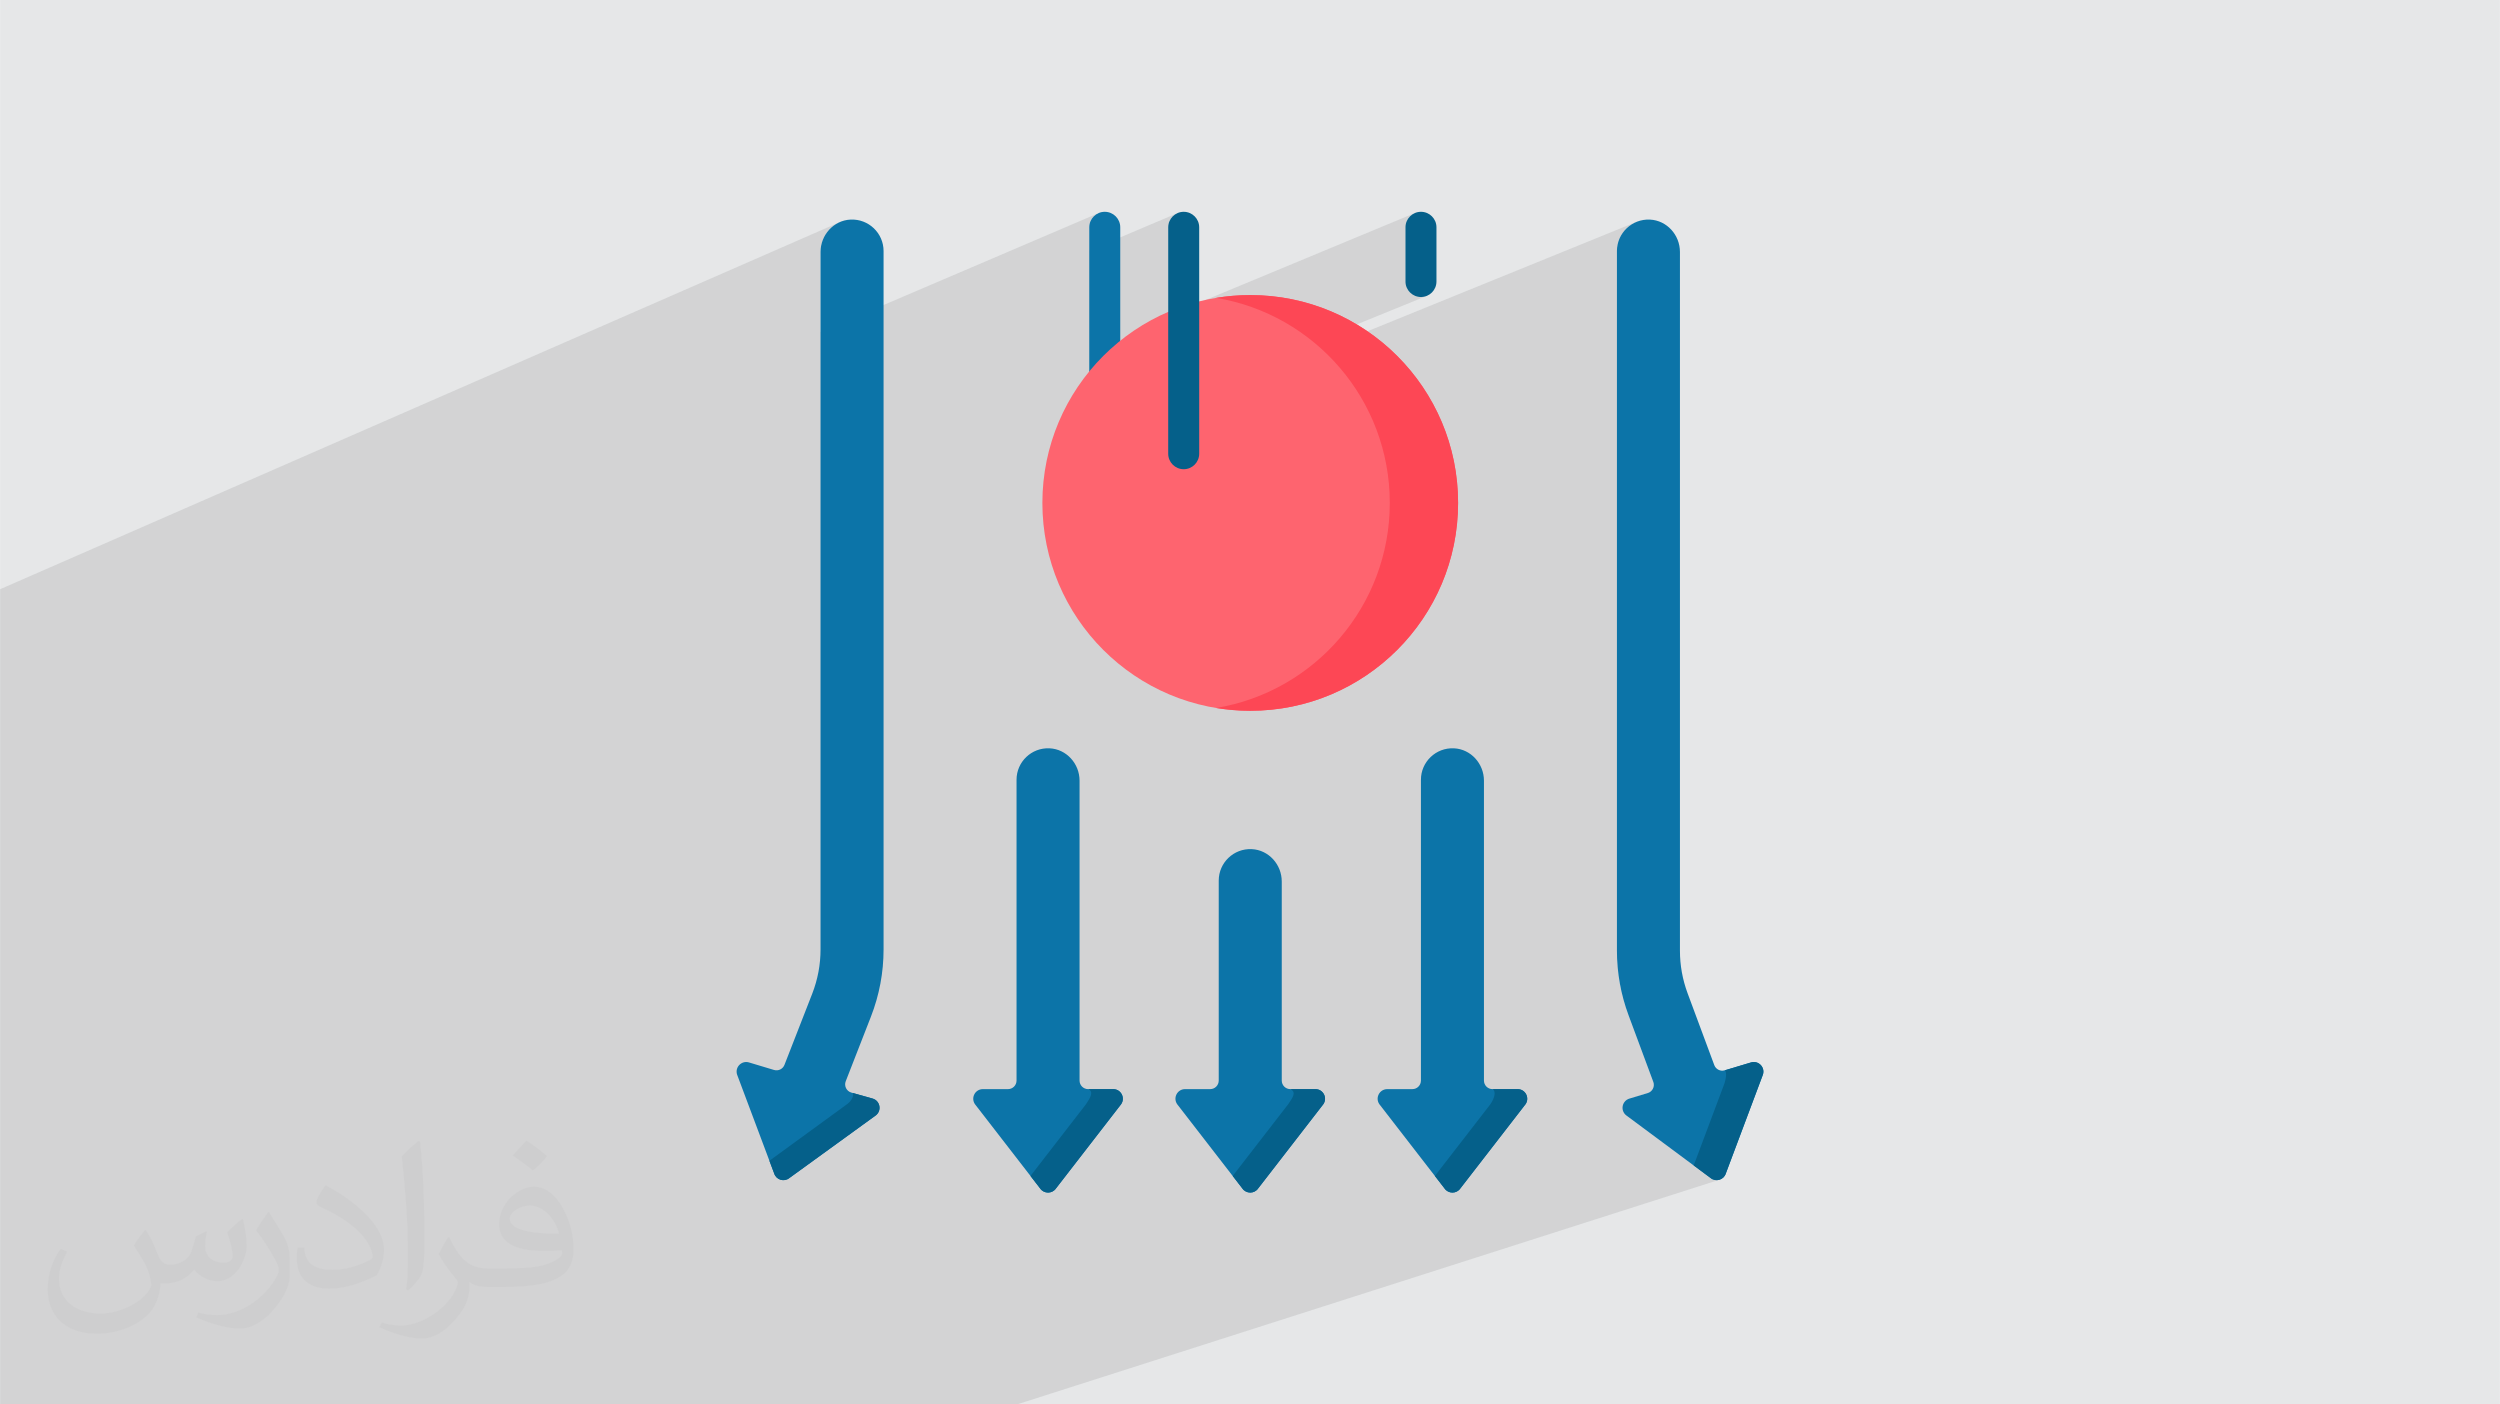
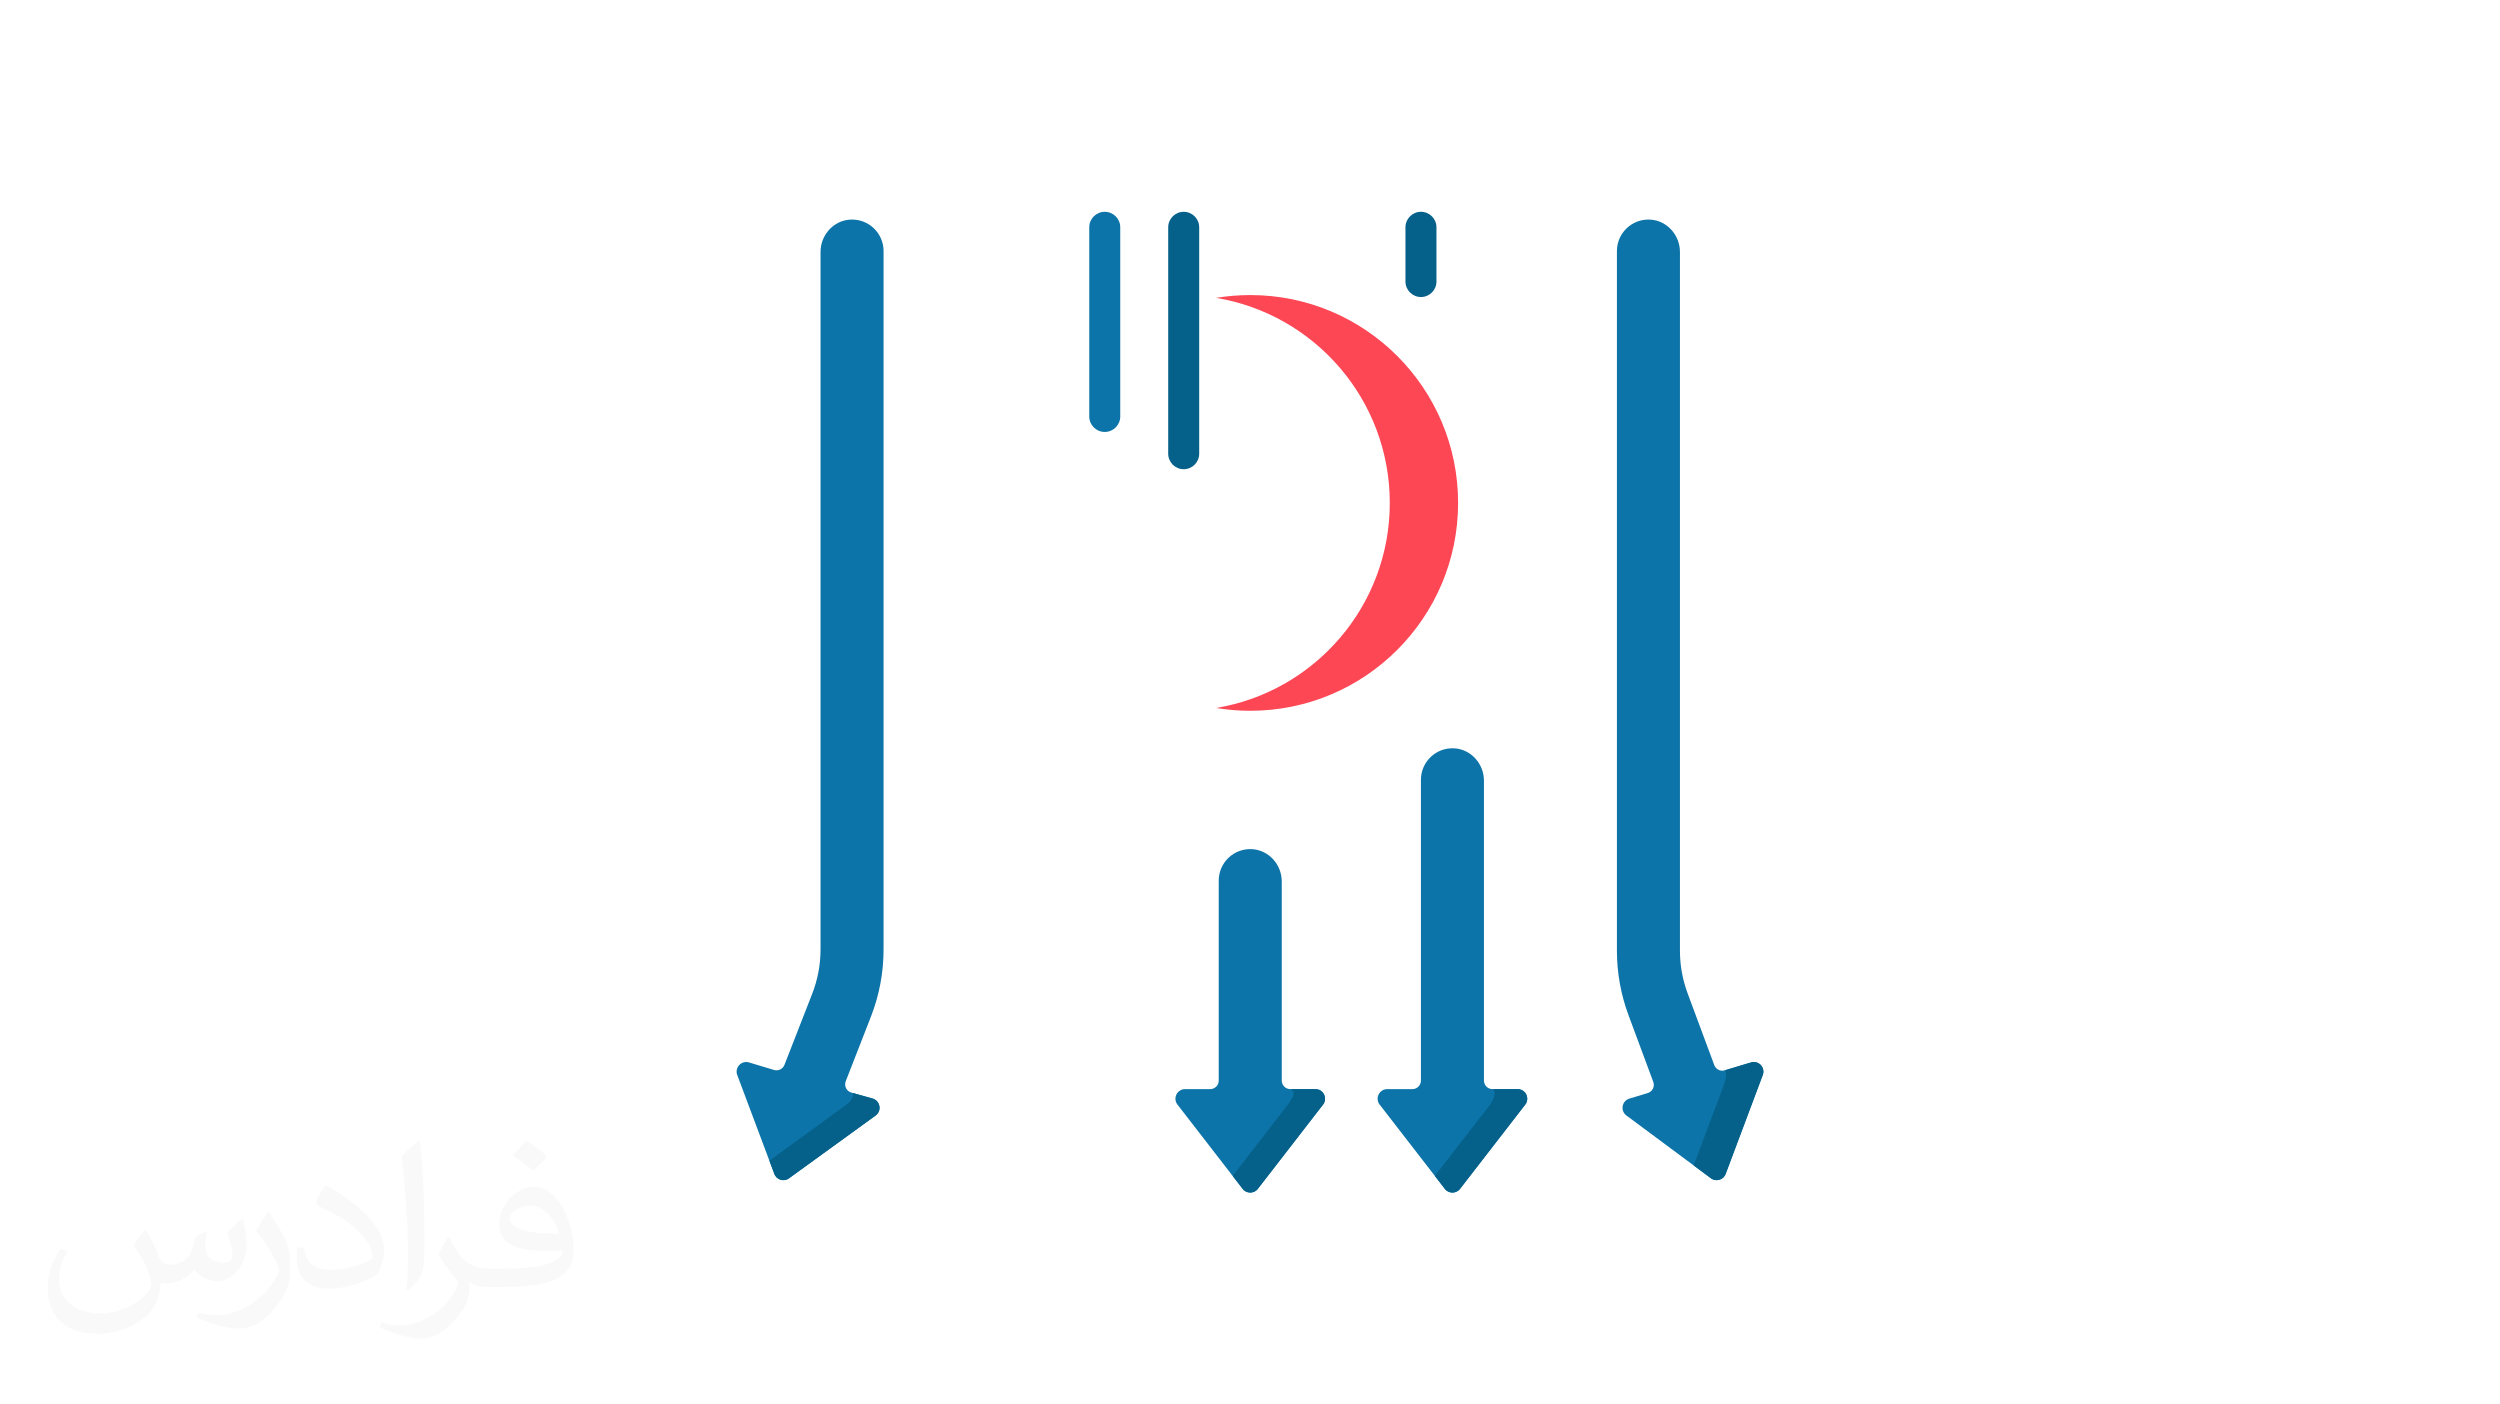
<svg xmlns="http://www.w3.org/2000/svg" xml:space="preserve" width="3.708in" height="2.083in" version="1.0" style="shape-rendering:geometricPrecision; text-rendering:geometricPrecision; image-rendering:optimizeQuality; fill-rule:evenodd; clip-rule:evenodd" viewBox="0 0 3702.73 2080.18">
  <defs>
    <style type="text/css">
   
    .fil0 {fill:#E6E7E8}
    .fil6 {fill:#05608A;fill-rule:nonzero}
    .fil3 {fill:#0C74A8;fill-rule:nonzero}
    .fil5 {fill:#FD4755;fill-rule:nonzero}
    .fil4 {fill:#FE646F;fill-rule:nonzero}
    .fil2 {fill:#373435;fill-opacity:0.031}
    .fil1 {fill:#2B2A29;fill-opacity:0.102}
   
  </style>
  </defs>
  <g id="Layer_x0020_1">
-     <polygon class="fil0" points="-0,0 3702.73,0 3702.73,2080.18 -0,2080.18 " />
-     <path class="fil1" d="M-0 1297.91l0 -21.02 0 -7.2 0 -65.69 0 -4.5 0 -10.43 0 -2.96 0 -4.83 0 -111.83 0 -13.56 0 -30.97 0 -13.63 0 -109.28 0 -26.31 0 -0 0 -2.95 1242.14 -543.05 -3.9 2.13 -3.66 2.48 -3.41 2.81 -1.03 1.03 29.53 -12.91 0 0 -29.54 12.91 -2.09 2.08 -2.83 3.4 -2.52 3.65 -2.19 3.88 -1.84 4.09 -1.46 4.27 -1.07 4.43 -0.66 4.56 -0.22 4.67 0 118.51 412.05 -176.18 -3.9 2.11 -3.4 2.8 -2.8 3.4 -2.11 3.9 -1.34 4.31 -0.47 4.62 0 34.44 130.95 -55.58 -3.9 2.11 -3.4 2.8 -2.8 3.4 -2.11 3.9 -1.34 4.31 -0.47 4.62 0 125.26 1.67 -0.69 -1.67 0.75 0 5.35 365.45 -151.82 -3.9 2.11 -3.4 2.8 -2.8 3.4 -2.11 3.9 -1.34 4.31 -0.47 4.62 0 80.33 0.47 4.62 1.34 4.31 2.11 3.9 2.8 3.4 3.4 2.8 3.9 2.11 4.31 1.34 4.63 0.47 4.63 -0.47 4.31 -1.34 -168.08 68.5 1.23 0.97 10.05 8.68 1.67 1.58 466.41 -189.61 -4.27 1.89 -4.03 2.29 -3.77 2.67 -3.48 3.02 -3.17 3.35 -2.83 3.65 -2.46 3.92 -2.08 4.17 -1.66 4.39 -1.21 4.59 -0.75 4.76 -0.26 4.91 0 1036.31 0.07 6.1 0.2 6.1 0.34 6.09 0.48 6.07 0.61 6.06 0.74 6.05 0.88 6.02 1.01 6 1.14 5.98 1.28 5.95 1.41 5.92 1.54 5.89 1.67 5.86 1.8 5.82 1.93 5.79 2.06 5.75 36.7 98.82 0.66 2.59 0.11 2.59 -0.41 2.5 -0.89 2.36 -1.34 2.13 -1.75 1.84 -2.12 1.47 -2.46 1.04 -31.35 10.33 -2.39 2.04 -2.09 3.11 -0.09 0.26 150 -49.39 0.34 0.18 0.49 0.61 0.02 0.04 38.11 -12.55 -38.11 12.55 0.5 1.1 0.42 1.75 0.18 2.46 -0.18 3.27 -0.68 4.17 -1.3 5.17 -45.81 122.16 24.94 18.51 3.08 1.96 3.31 1.08 3.38 0.23 0 0 3.31 -0.57 0 0 0 0 -199.89 63.93 133.09 268.77 -133.09 -268.77 -1.34 0.43 131.87 268.34 -131.87 -268.34 -80.94 25.89 71.44 242.45 -71.44 -242.45 -257.51 82.37 30.6 160.08 -30.6 -160.08 -199.08 63.68 40.76 96.41 -40.76 -96.41 -301.41 96.41 -0 0 -7.69 0 -12.51 0 -0.01 0 -77.36 0 -216.91 0 -0.02 0 -31.18 0 -0.01 0 -57.1 0 -0.55 0 -8.31 0 -39.95 0 -3.09 0 -10.9 0 -2.05 0 -36.3 0 -82.16 0 -10.47 0 -0.02 0 -30.87 0 -0.01 0 -6.47 0 -24.32 0 -34.06 0 -0.15 0 -92.91 0 -13.82 0 -6.42 0 -18.16 0 -13.46 0 -41.4 0 -0.01 0 -30.58 0 -0 0 -0.12 0 -23.21 0 -34.06 0 -6.67 0 -87.49 0 -10.26 0 -2.42 0 -24.01 0 -14.1 0 -25.36 0 -47.84 0 -56.16 0 -56.76 0 -0.02 0 -38.49 0 -2.97 0 -0.02 0 -8.52 0 -23.43 0 -14.77 0 -10.2 0 -31.83 0 -78.51 0 0 -1.64 0 -12 0 -67.61 0 -4.24 0 -10.11 0 -13.54 0 -13.53 0 -29.05 0 -6.7 0 -10.65 0 -17.82 0 -38.62 0 -86.47 0 -0 0 -18.61 0 -15.05 0 -5.57 0 -4.77 0 -29.16 0 -146.77 0 -149.14 0 -1.58 0 -28.7 0 -27.87 0 -26.94 0 -6.48 0 -1.65 0 -6.42 0 -1.6zm2593.53 275.73l233.32 506.54 -233.32 -506.54z" />
    <path class="fil2" d="M215.96 1821.93c7.07,10.71 11.65,21.01 16.13,32.45 3.33,6.66 5.09,18.93 20.7,18.93 4.57,0 11.13,-1.35 16.95,-4.57 6.55,-3.44 11.54,-8.64 14.15,-16.53l6.24 -21.01 15.19 -7.49 1.04 1.04c-2.08,7.91 -2.59,15.5 -2.59,21.43 0,17.57 15.19,24.23 27.25,24.23 7.07,0 13.42,-3.44 13.42,-9.89 0,-8.32 -3.53,-22.47 -8.12,-35.16 7.07,-7.07 14.15,-14.15 22.26,-19.87l1.25 0.63c3.53,14.98 5.51,29.75 5.51,39.63 0,9.67 -4.27,20.39 -7.8,27.36 -7.28,13.73 -20.18,24.65 -35.78,24.65 -11.85,0 -25.06,-5.93 -34.12,-16.95l-0.52 0c-8.53,10.61 -21.74,20.18 -42.86,20.18l-6.55 0c-1.04,13.94 -4.05,23.81 -8.64,32.66 -12.58,24.54 -49.92,41.92 -85.08,41.92 -48.89,0 -73.43,-28.19 -73.43,-65.73 0,-23.19 7.59,-44.72 19.24,-60.01l9.56 3.95c-7.28,13.94 -12.17,27.04 -12.17,39.94 0,35.16 28.61,51.9 61.58,51.9 30.58,0 68.44,-19.45 75.31,-42.02 -2.59,-24.65 -11.85,-36.19 -26,-58.66 4.27,-7.49 9.78,-14.98 16.64,-22.98l1.25 0 0 0 0 0 -0.01 -0.04zm563.83 -132.3c10.3,6.45 20.39,14.04 30.27,22.78 -5.51,7.8 -12.38,14.88 -20.91,21.12 -9.89,-8.01 -19.76,-14.88 -29.86,-22.16 6.86,-7.7 13.63,-15.08 20.49,-21.74l0 0 0 0 0 0 0 0 0 0 0.01 0zm5.3 96.11c-16.64,0 -30.27,10.92 -30.27,19.03 0,17.38 33.28,22.78 73.12,22.56 -4.99,-20.39 -22.47,-41.61 -42.86,-41.61l0 0.01zm-37.35 92.99c21.64,0 40.57,-0.63 55.02,-4.27 16.13,-4.05 29.75,-12.17 29.75,-17.78 0,-1.46 0,-3.22 -0.52,-4.68 -9.05,0.83 -19.45,0.83 -28.5,0.83 -29.33,0 -51.79,-6.66 -60.64,-23.09 -2.19,-4.57 -3.74,-9.67 -3.74,-15.5 0,-15.92 6.86,-31.41 18.93,-42.13 10.08,-8.84 21.22,-14.35 32.55,-14.35 20.49,0 36.81,16.44 48.26,42.34 6.24,14.15 10.5,30.47 10.5,51.07 0,13.73 -3.74,25.27 -12.27,33.8 -15.92,15.4 -45.24,21.22 -90.17,21.22l-20.39 0 0 0 -5.3 0c-11.13,0 -19.14,-1.98 -25.48,-6.86l-1.04 0c0.31,2.59 0.52,5.09 0.52,7.49 0,10.08 -3.33,22.98 -10.08,33.28 -19.97,29.64 -41.61,42.53 -60.33,42.53 -18.93,0 -42.13,-7.28 -63.03,-16.75l3.74 -7.28c6.76,2.81 16.13,4.68 29.02,4.68 33.8,0 78.21,-32.45 83.72,-64.17 -1.25,-2.59 -3.53,-6.03 -6.76,-9.67 -9.89,-11.75 -16.13,-21.53 -21.95,-31.82 4.99,-9.89 9.56,-17.78 13.83,-24.96l1.77 -0.21c14.46,29.44 27.56,46.28 56.78,46.28l4.57 0 0 0 21.22 0 0 0 0 0 0 0 0 0 0 0 0.04 0zm-146.45 31.1c2.5,-13.52 2.7,-28.7 2.7,-42.86l0 -21.01c0,-39.21 -4.99,-96.2 -9.05,-133.34 7.07,-7.59 16.95,-16.53 24.75,-22.56l2.29 0.63c5.3,46.7 6.55,100.79 6.55,150.81 0,13.11 -0.52,25.9 -1.77,35.26 -0.73,11.85 -7.59,20.8 -22.26,34.53l-3.22 -1.46zm-150.71 -61.89c0.73,18.41 9.78,32.87 41.4,32.87 19.66,0 36.3,-5.09 54.71,-13.83 3.33,-1.46 5.09,-3.44 5.09,-5.09 0,-11.54 -8.84,-26.83 -23.71,-40.77 -14.46,-13.11 -33.6,-24.65 -51.48,-32.35 -6.14,-2.59 -8.12,-5.3 -8.12,-7.91 0,-5.3 7.07,-16.44 12.9,-24.44l1.98 -0.21c20.49,10.71 43.38,26.63 60.33,44.3 15.4,16.33 24.96,32.87 24.96,50.86 0,13.31 -4.05,25.79 -10.61,37.44 -22.47,11.33 -46.39,19.97 -70.1,19.97 -28.81,0 -48.47,-13.52 -48.47,-45.24 0,-3.44 0,-8.73 1.25,-15.61l9.89 0 0 0 0 0 0 0 0 0 0 0 -0.01 0zm-52.11 -52.32l17.89 28.92c6.55,10.71 12.69,22.37 12.69,40.77l0 23.5c0,19.03 -12.17,39.42 -31.82,59.6 -15.4,13.63 -29.02,19.45 -41.61,19.45 -18.72,0 -40.15,-5.82 -64.9,-16.44l2.81 -7.28c7.8,2.08 16.84,3.84 27.98,3.84 35.58,-0.21 71.97,-26.21 88.61,-57.93 1.98,-3.64 2.7,-7.07 2.7,-9.47 0,-3.64 -1.98,-7.7 -3.53,-11.33 -9.05,-17.05 -19.14,-32.66 -30.27,-47.12 5.82,-9.16 11.65,-17.99 17.99,-26.73l1.46 0.21 0 0 0 0 0 0 0 0 0 0 -0.01 0z" />
    <g id="_2312464590784">
      <path class="fil3" d="M1636.23 639.81c-12.68,0 -22.95,-10.28 -22.95,-22.95l0 -280.19c0,-12.67 10.27,-22.95 22.95,-22.95 12.67,0 22.95,10.28 22.95,22.95l0 280.19c0,12.67 -10.27,22.95 -22.95,22.95z" />
-       <circle class="fil4" cx="1851.72" cy="744.93" r="307.88" />
      <path class="fil5" d="M1851.72 437.05c-17.23,0 -34.13,1.44 -50.59,4.16 145.96,24.13 257.29,150.91 257.29,303.72 0,152.8 -111.33,279.58 -257.29,303.72 16.46,2.72 33.36,4.16 50.59,4.16 170.04,0 307.88,-137.84 307.88,-307.88 0,-170.04 -137.85,-307.89 -307.88,-307.89l0 0z" />
      <path class="fil3" d="M1259.67 325.25c-25.11,1.18 -44.42,22.81 -44.42,47.94l0 1033.08c0,22.57 -4.16,44.68 -12.36,65.71l-41.08 105.32c-2.4,6.15 -9.12,9.43 -15.44,7.52l-37.17 -11.18c-10.96,-3.21 -21.05,7.13 -17.58,18l54.96 146.5c3.07,9.62 14.88,13.08 22.66,6.64l128.22 -92.95c8.8,-7.28 5.88,-21.43 -5.07,-24.64l-31.46 -8.85c-7.2,-2.02 -11.09,-9.82 -8.37,-16.79l37.31 -95.65c12.43,-31.88 18.74,-65.4 18.74,-99.62l0 -1034.4c-0,-26.53 -22.14,-47.89 -48.94,-46.63l0 0z" />
      <path class="fil3" d="M1948.25 1613.2l-37.19 0c-6.99,0 -12.66,-5.66 -12.66,-12.66l0 -294.86c0,-25.14 -19.32,-46.76 -44.42,-47.94 -26.81,-1.26 -48.93,20.1 -48.93,46.63l0 296.17c0,6.99 -5.67,12.66 -12.66,12.66l-37.19 0c-11.42,0 -18.2,12.76 -11.8,22.23l96.53 124.76c5.65,8.36 17.96,8.36 23.61,0l96.53 -124.76c6.38,-9.47 -0.39,-22.23 -11.81,-22.23l0 0z" />
-       <path class="fil3" d="M1648.76 1613.2l-37.19 0c-6.99,0 -12.66,-5.66 -12.66,-12.66l0 -444.2c0,-25.14 -19.32,-46.76 -44.42,-47.94 -26.81,-1.26 -48.93,20.1 -48.93,46.63l0 445.52c0,6.99 -5.67,12.66 -12.66,12.66l-37.19 0c-11.42,0 -18.2,12.76 -11.8,22.23l96.53 124.76c5.65,8.36 17.96,8.36 23.61,0l96.53 -124.76c6.39,-9.47 -0.39,-22.23 -11.81,-22.23z" />
      <path class="fil3" d="M2247.73 1613.2l-37.18 0c-6.99,0 -12.66,-5.66 -12.66,-12.66l0 -444.2c0,-25.14 -19.32,-46.76 -44.42,-47.94 -26.8,-1.26 -48.93,20.1 -48.93,46.63l0 445.52c0,6.99 -5.67,12.66 -12.66,12.66l-37.19 0c-11.42,0 -18.2,12.76 -11.8,22.23l96.53 124.76c5.65,8.36 17.96,8.36 23.61,0l96.53 -124.76c6.38,-9.47 -0.39,-22.23 -11.81,-22.23l0 0z" />
      <path class="fil3" d="M2593.53 1573.64l-38.96 11.71c-6.39,1.92 -13.18,-1.45 -15.51,-7.72l-39.55 -106.48c-7.5,-20.22 -11.31,-41.4 -11.31,-62.97l0 -1034.98c0,-25.14 -19.32,-46.76 -44.42,-47.94 -26.81,-1.26 -48.93,20.1 -48.93,46.63l0 1036.31c0,32.59 5.81,64.91 17.16,95.46l36.7 98.82c2.54,6.84 -1.21,14.41 -8.2,16.53l-27.09 8.19c-10.96,3.21 -13.87,17.37 -5.07,24.64l125.16 92.95c7.78,6.44 19.59,2.97 22.66,-6.64l54.96 -146.5c3.48,-10.88 -6.62,-21.22 -17.58,-18.01l0 0z" />
      <path class="fil6" d="M1297.45 1651.84l-128.22 92.94c-7.78,6.46 -19.58,2.97 -22.64,-6.64l-7.07 -18.82 116.01 -84.53c5.72,-4.74 9.09,-11.05 7.74,-15.79l29.13 8.17c10.96,3.22 13.86,17.38 5.05,24.67l0 0z" />
      <path class="fil6" d="M1960.06 1635.44l-96.55 124.76c-5.63,8.35 -17.96,8.35 -23.59,0l-14.2 -18.36 82.32 -106.4c6.4,-9.49 12.69,-17.84 3.02,-22.24l37.19 -0.01c11.41,0 18.2,12.76 11.81,22.25l0 0z" />
-       <path class="fil6" d="M1660.56 1635.44l-96.52 124.76c-5.66,8.35 -17.96,8.35 -23.63,0l-14.2 -18.36 82.32 -106.4c6.39,-9.49 11.91,-18.7 3.03,-22.24l37.18 -0.01c11.41,0 18.2,12.76 11.81,22.25l0 0z" />
      <path class="fil6" d="M2259.55 1635.44l-96.55 124.76c-5.63,8.35 -17.96,8.35 -23.59,0l-14.2 -18.36 82.32 -106.4c6.39,-9.49 8.58,-19.27 3.02,-22.24l37.19 -0.01c11.42,0 18.21,12.76 11.81,22.25l0 0z" />
      <path class="fil6" d="M2611.1 1591.65l-54.96 146.49c-3.06,9.61 -14.88,13.09 -22.65,6.64l-24.94 -18.51 45.81 -122.16c4.41,-15.18 0.79,-18.76 0.21,-18.76l38.96 -11.69c10.96,-3.22 21.05,7.1 17.57,17.99z" />
      <path class="fil6" d="M1753.16 695c-12.68,0 -22.95,-10.27 -22.95,-22.95l0 -335.37c0,-12.67 10.28,-22.95 22.95,-22.95 12.68,0 22.95,10.28 22.95,22.95l0 335.37c0,12.68 -10.28,22.95 -22.95,22.95z" />
      <path class="fil6" d="M2104.59 439.95c-12.68,0 -22.95,-10.28 -22.95,-22.95l0 -80.33c0,-12.67 10.28,-22.95 22.95,-22.95 12.68,0 22.95,10.28 22.95,22.95l0 80.33c0,12.68 -10.28,22.95 -22.95,22.95z" />
    </g>
  </g>
</svg>